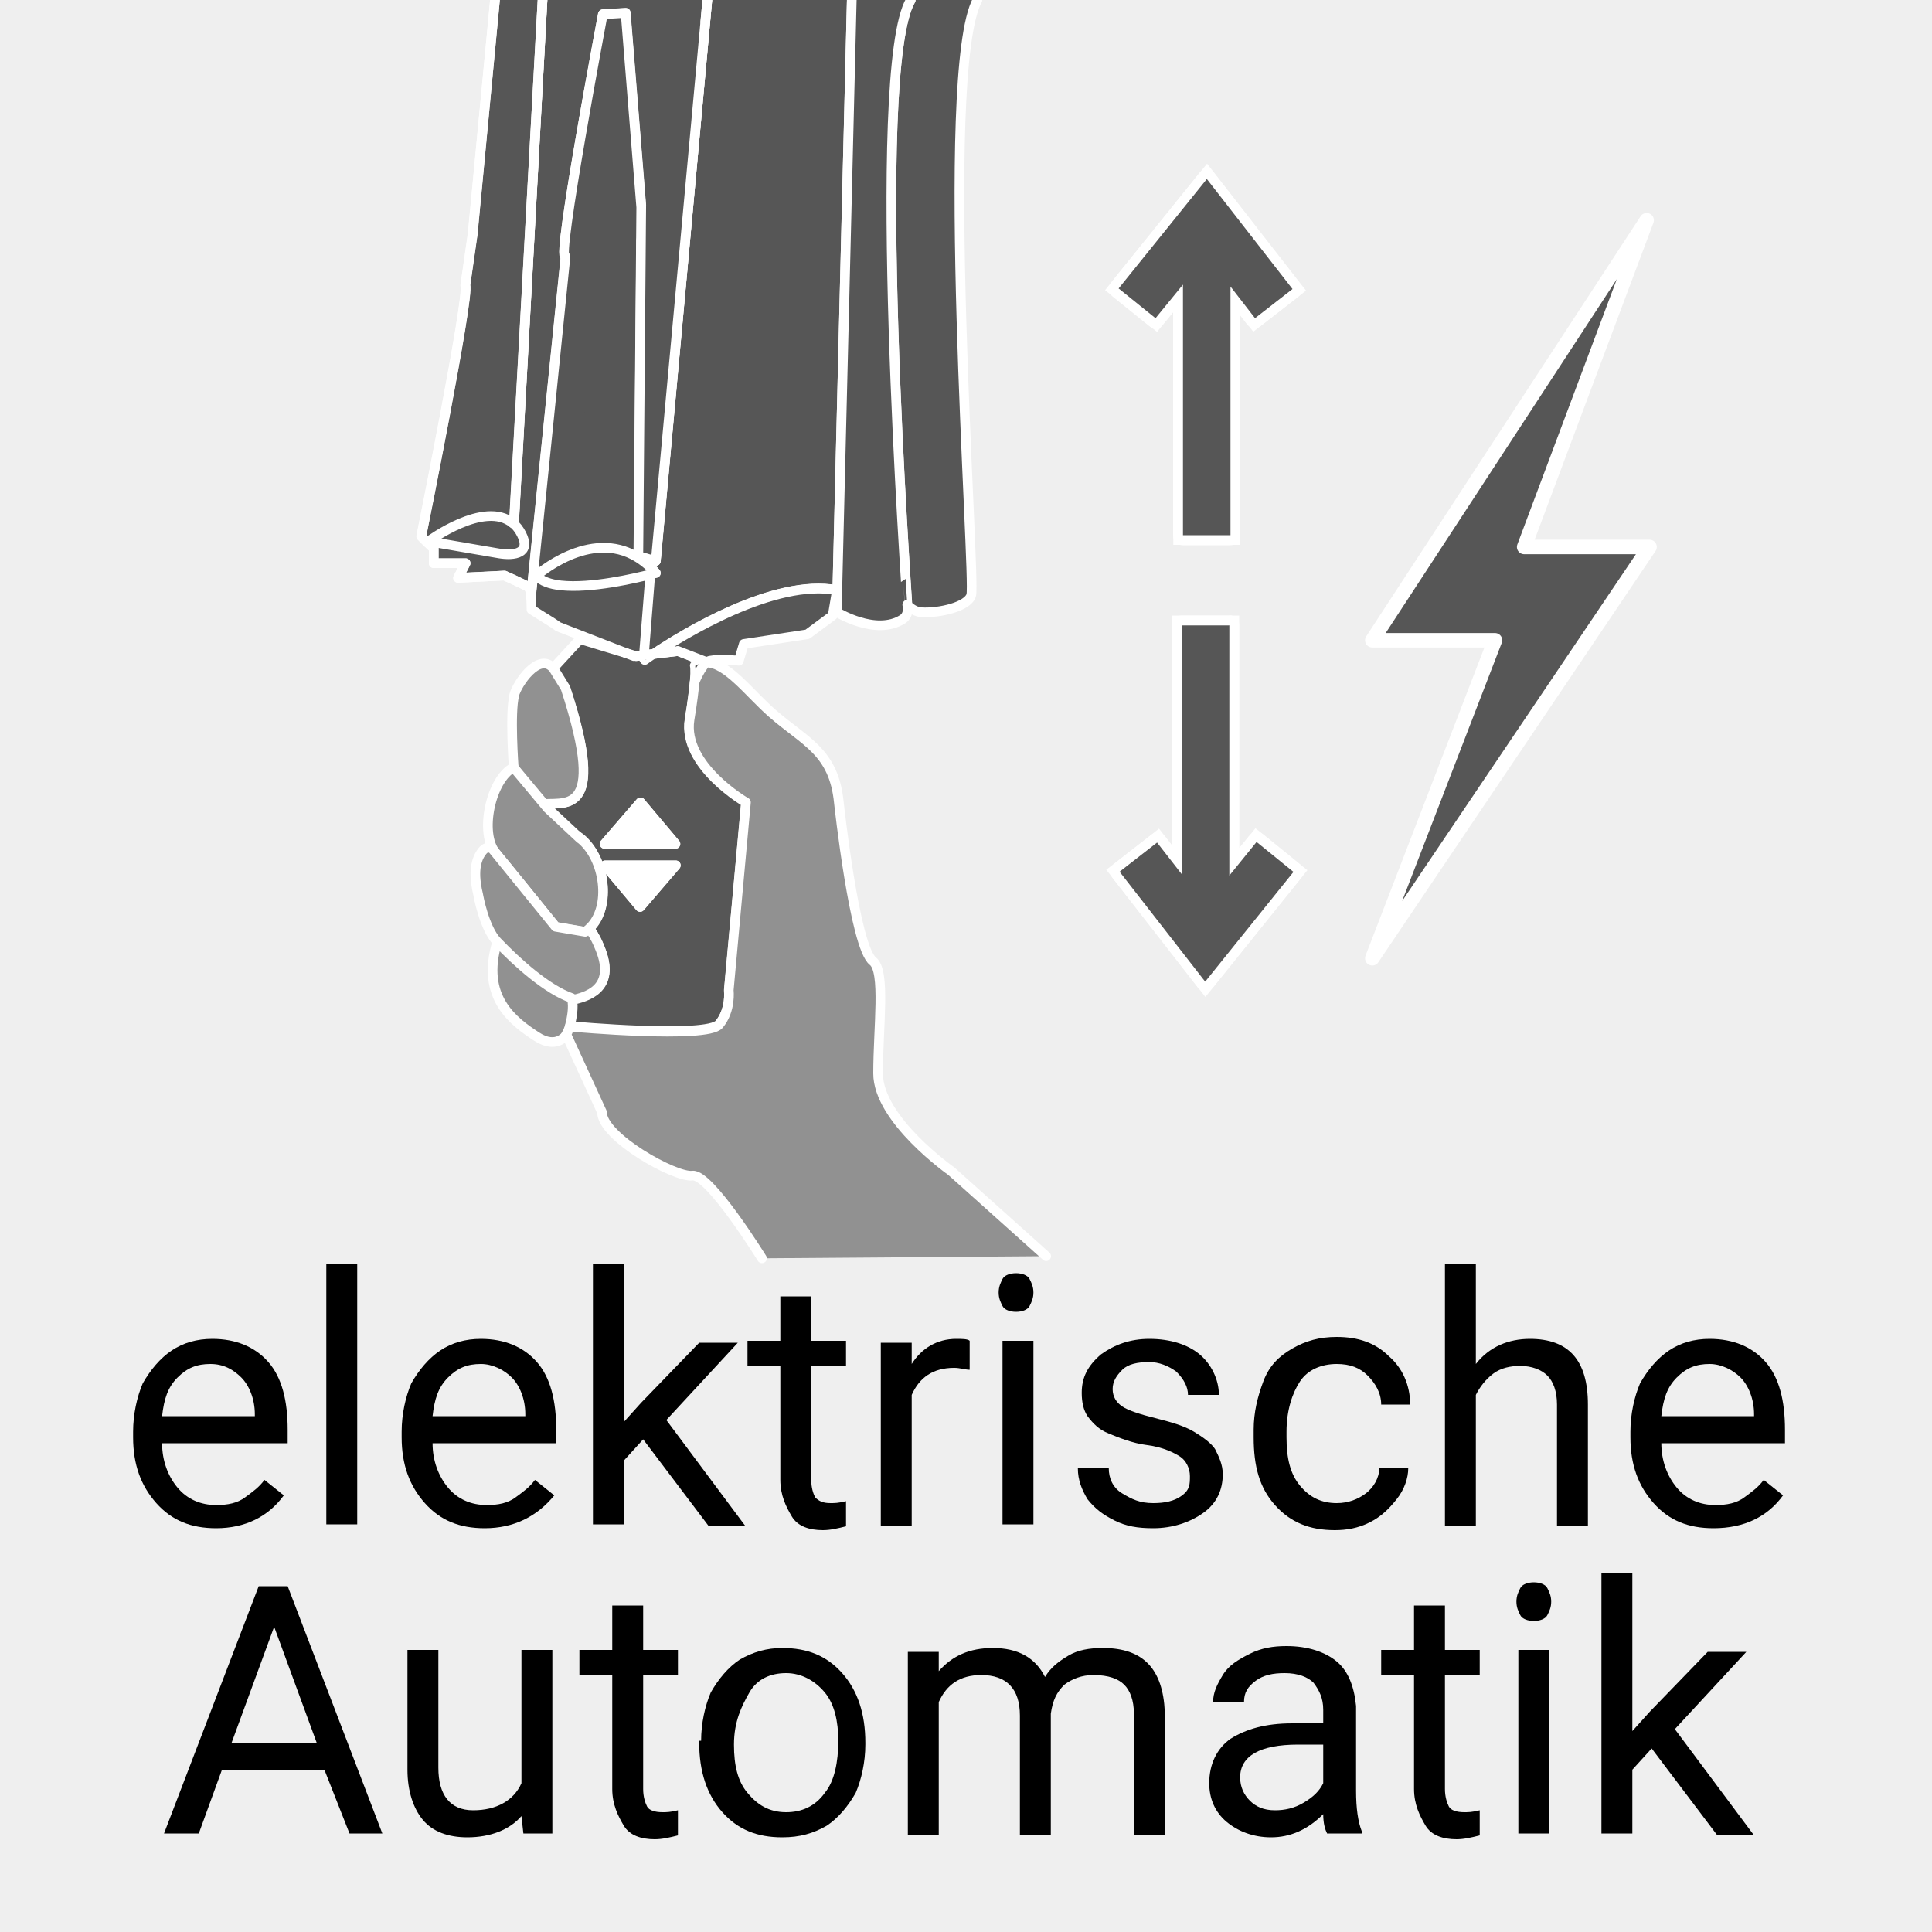
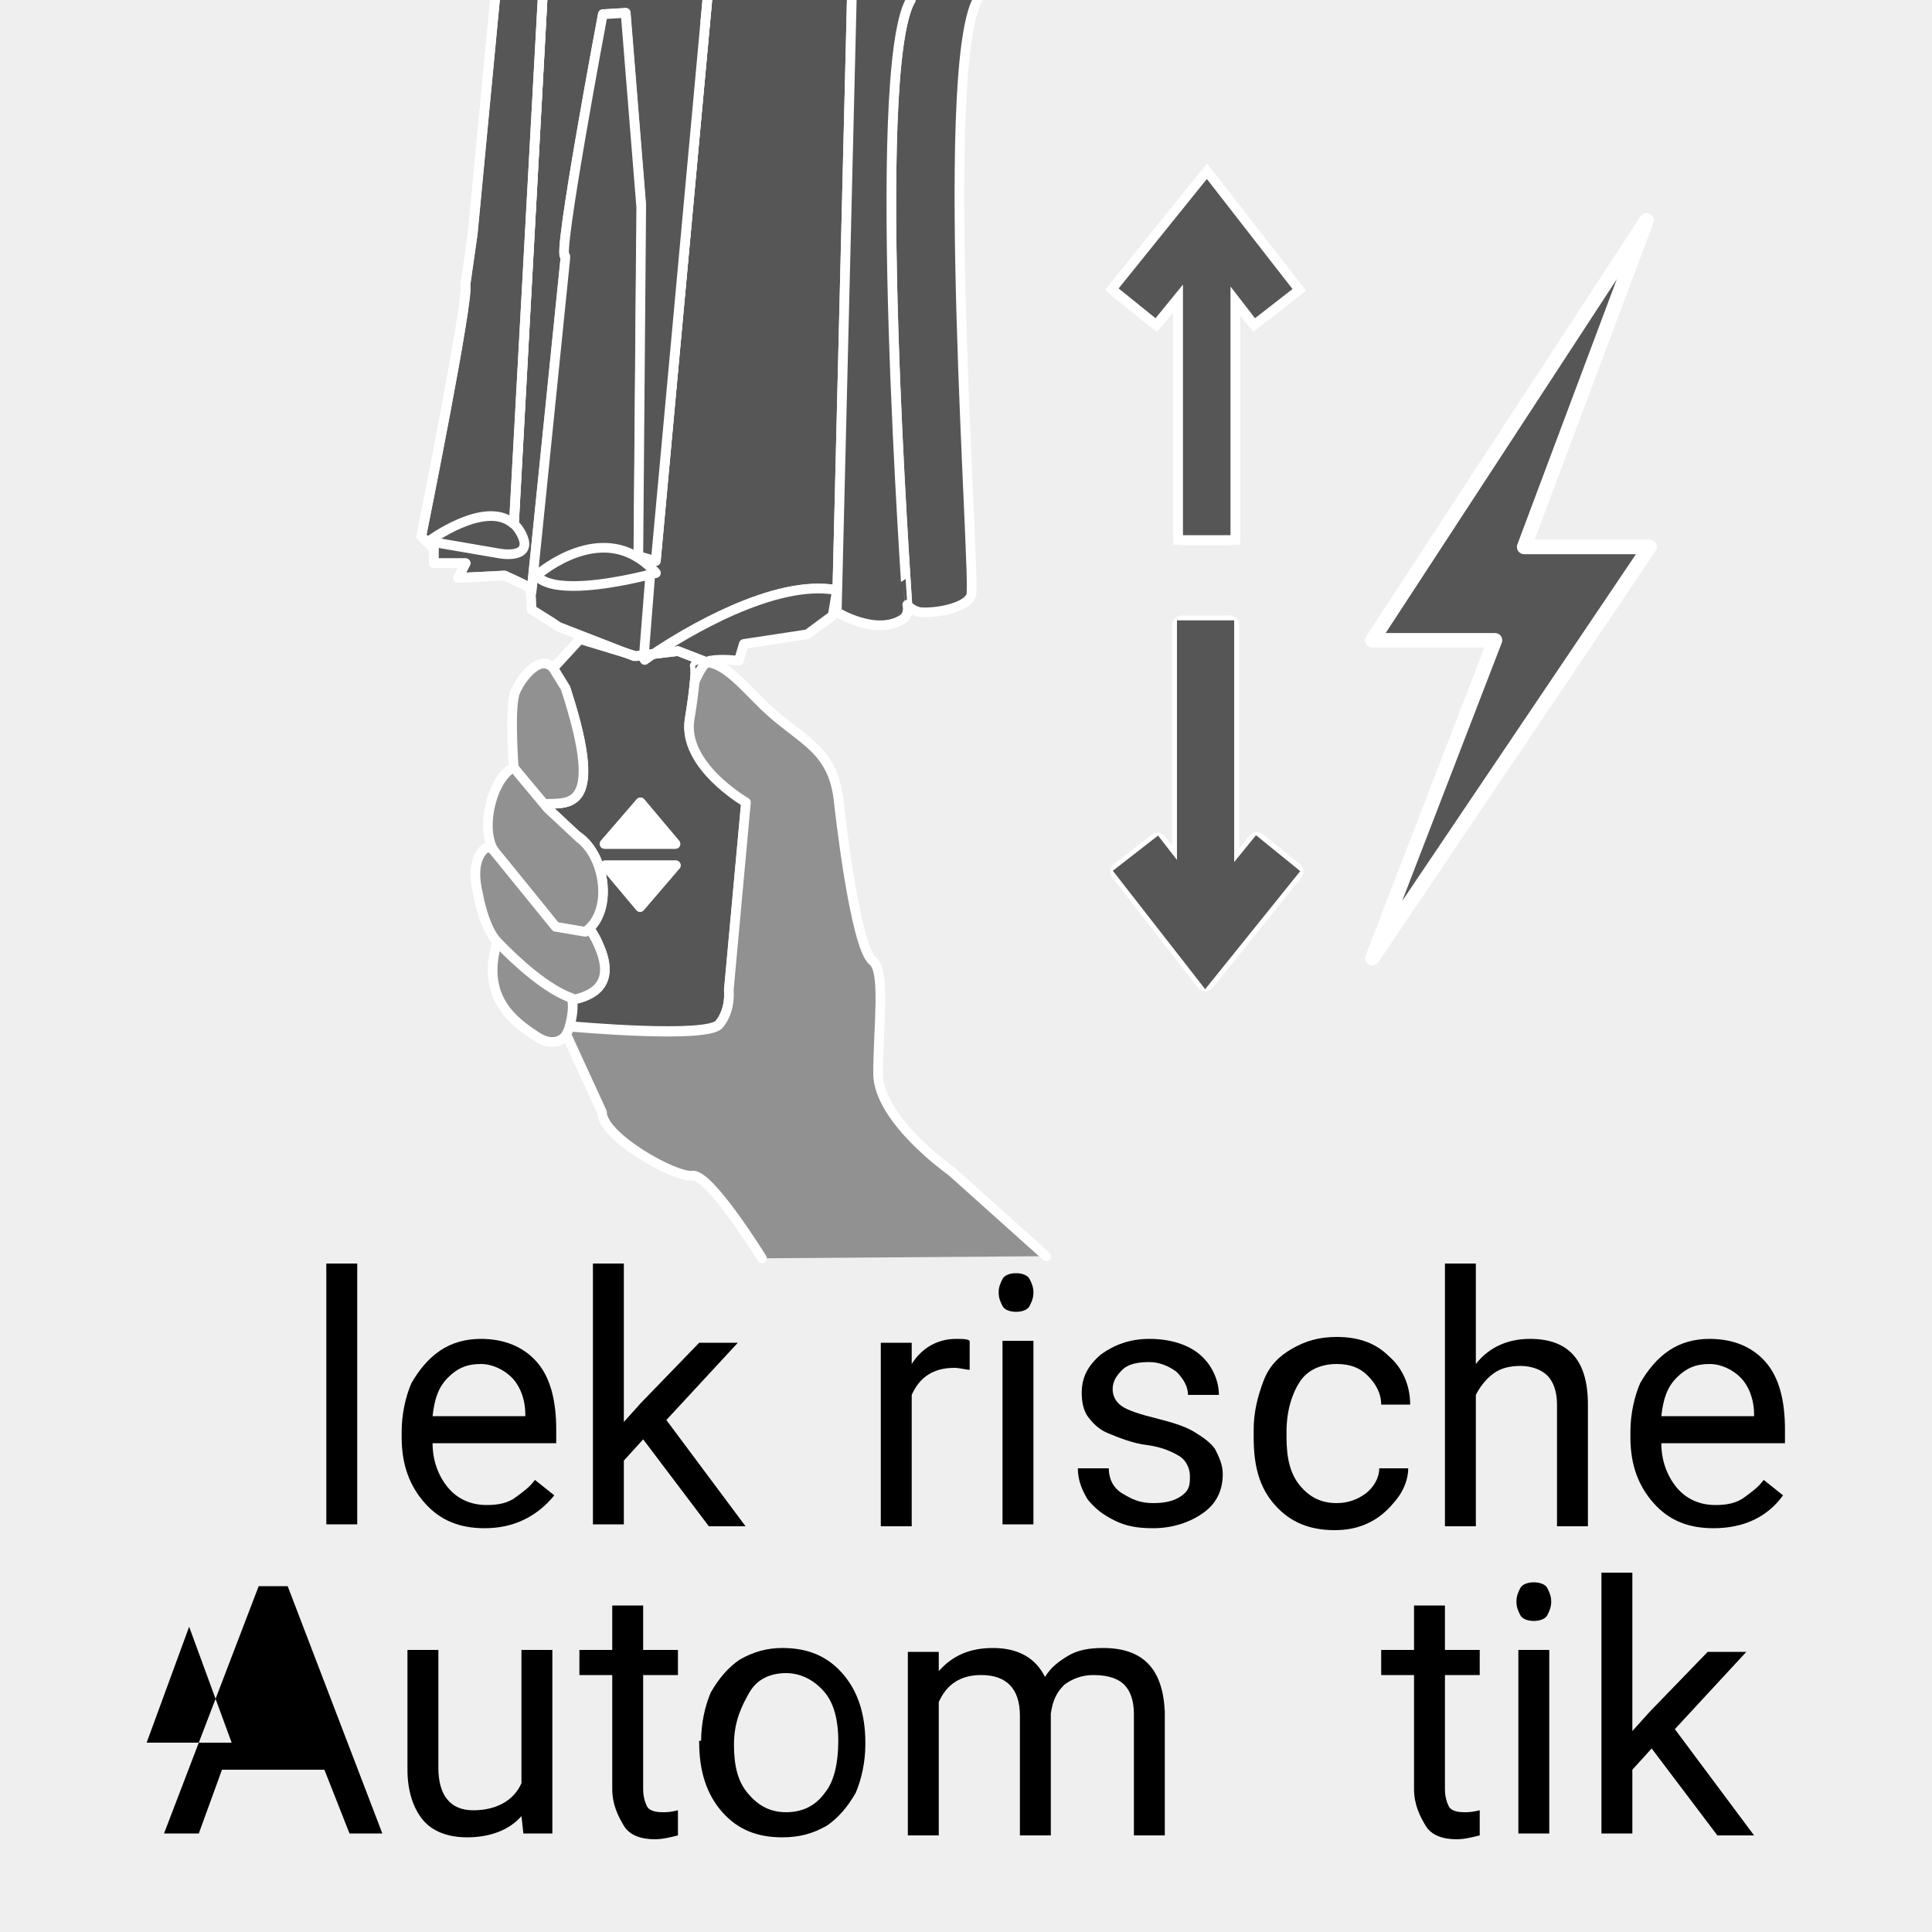
<svg xmlns="http://www.w3.org/2000/svg" viewBox="0 0 100 100">
  <defs>
    <style>
      .cls-1, .cls-2, .cls-3, .cls-4, .cls-5 {
        stroke: #fff;
        stroke-linecap: round;
        stroke-linejoin: round;
      }

      .cls-1, .cls-2, .cls-6 {
        fill: #565656;
      }

      .cls-1, .cls-3, .cls-4, .cls-5 {
        stroke-width: .5px;
      }

      .cls-7, .cls-3 {
        fill: #fff;
      }

      .cls-8, .cls-4 {
        fill: none;
      }

      .cls-2 {
        stroke-width: .75px;
      }

      .cls-9 {
        fill: #efefef;
      }

      .cls-5 {
        fill: #919191;
      }

      .cls-10 {
        clip-path: url(#clippath);
      }
    </style>
    <clipPath id="clippath">
      <rect class="cls-8" x="0" width="100" height="100" />
    </clipPath>
  </defs>
  <g id="Hintergrund">
    <rect class="cls-9" x="0" y="0" width="100" height="100" />
  </g>
  <g id="Icons">
    <g>
-       <path d="M11.19,79.1c-1.3,0-2.3-.4-3.1-1.3s-1.2-2-1.2-3.4v-.3c0-.9.2-1.8.5-2.5.4-.7.9-1.3,1.5-1.7s1.3-.6,2.1-.6c1.2,0,2.2.4,2.9,1.2s1,2,1,3.5v.7h-6.5c0,.9.3,1.7.8,2.3.5.6,1.2.9,2,.9.6,0,1.1-.1,1.5-.4s.7-.5,1-.9l1,.8c-.8,1.1-2,1.7-3.5,1.7ZM10.89,70.6c-.7,0-1.2.2-1.7.7s-.7,1.1-.8,2h4.8v-.1c0-.8-.3-1.5-.7-1.9s-.9-.7-1.6-.7Z" />
      <path d="M18.49,78.9h-1.6v-13.5h1.6v13.5Z" />
      <path d="M25.09,79.1c-1.3,0-2.3-.4-3.1-1.3s-1.2-2-1.2-3.4v-.3c0-.9.2-1.8.5-2.5.4-.7.9-1.3,1.5-1.7s1.3-.6,2.1-.6c1.2,0,2.2.4,2.9,1.2s1,2,1,3.5v.7h-6.4c0,.9.3,1.7.8,2.3.5.6,1.2.9,2,.9.6,0,1.1-.1,1.5-.4s.7-.5,1-.9l1,.8c-.9,1.1-2.1,1.7-3.6,1.7ZM24.89,70.6c-.7,0-1.2.2-1.7.7s-.7,1.1-.8,2h4.8v-.1c0-.8-.3-1.5-.7-1.9s-1-.7-1.6-.7Z" />
      <path d="M33.29,74.5l-1,1.1v3.3h-1.6v-13.5h1.6v8.2l.9-1,3-3.1h2l-3.7,4,4.1,5.5h-1.9l-3.4-4.5Z" />
-       <path d="M41.99,67.1v2.3h1.8v1.3h-1.8v5.9c0,.4.1.7.2.9.2.2.4.3.8.3.2,0,.4,0,.8-.1v1.3c-.4.1-.8.2-1.2.2-.7,0-1.3-.2-1.6-.7s-.6-1.1-.6-1.9v-5.9h-1.7v-1.3h1.7v-2.3h1.6Z" />
      <path d="M50.19,70.9c-.2,0-.5-.1-.8-.1-1.1,0-1.8.5-2.2,1.4v6.8h-1.6v-9.5h1.6v1.1c.5-.8,1.3-1.3,2.3-1.3.3,0,.6,0,.7.1v1.5Z" />
      <path d="M51.69,66.9c0-.3.1-.5.2-.7s.4-.3.7-.3.6.1.7.3.2.4.2.7-.1.5-.2.7-.4.3-.7.3-.6-.1-.7-.3-.2-.4-.2-.7ZM53.49,78.9h-1.6v-9.5h1.6v9.5Z" />
      <path d="M61.59,76.4c0-.4-.2-.8-.5-1s-.9-.5-1.7-.6-1.5-.4-2-.6-.8-.5-1.1-.9c-.2-.3-.3-.7-.3-1.2,0-.8.3-1.4,1-2,.7-.5,1.5-.8,2.5-.8,1.1,0,2,.3,2.6.8s1,1.3,1,2.1h-1.6c0-.4-.2-.8-.6-1.2-.4-.3-.9-.5-1.4-.5-.6,0-1.1.1-1.4.4s-.5.6-.5,1,.2.7.5.9.9.4,1.7.6,1.5.4,2,.7.9.6,1.1.9c.2.4.4.8.4,1.3,0,.8-.3,1.5-1,2s-1.6.8-2.6.8c-.8,0-1.4-.1-2-.4s-1-.6-1.4-1.1c-.3-.5-.5-1-.5-1.6h1.6c0,.5.2,1,.7,1.3s.9.5,1.6.5c.6,0,1.1-.1,1.5-.4s.4-.6.4-1Z" />
      <path d="M69.19,77.8c.6,0,1.1-.2,1.5-.5s.7-.8.7-1.3h1.5c0,.5-.2,1.1-.6,1.6s-.8.9-1.4,1.2-1.2.4-1.8.4c-1.3,0-2.3-.4-3.1-1.3-.8-.9-1.1-2-1.1-3.5v-.4c0-.9.2-1.7.5-2.5s.8-1.3,1.5-1.7,1.4-.6,2.3-.6c1.1,0,2,.3,2.7,1,.7.6,1.1,1.5,1.1,2.5h-1.5c0-.6-.3-1.1-.7-1.5-.4-.4-.9-.6-1.6-.6-.8,0-1.5.3-1.9.9s-.7,1.5-.7,2.6v.3c0,1.1.2,1.9.7,2.5s1.1.9,1.9.9Z" />
      <path d="M76.39,70.6c.7-.9,1.7-1.3,2.8-1.3,2,0,3,1.1,3,3.4v6.3h-1.6v-6.3c0-.7-.2-1.2-.5-1.5s-.8-.5-1.4-.5c-.5,0-1,.1-1.4.4s-.7.7-.9,1.1v6.8h-1.6v-13.6h1.6v5.2Z" />
      <path d="M88.69,79.1c-1.3,0-2.3-.4-3.1-1.3s-1.2-2-1.2-3.4v-.3c0-.9.2-1.8.5-2.5.4-.7.9-1.3,1.5-1.7s1.3-.6,2.1-.6c1.2,0,2.2.4,2.9,1.2s1,2,1,3.5v.7h-6.4c0,.9.3,1.7.8,2.3.5.6,1.2.9,2,.9.6,0,1.1-.1,1.5-.4s.7-.5,1-.9l1,.8c-.8,1.1-2,1.7-3.6,1.7ZM88.49,70.6c-.7,0-1.2.2-1.7.7s-.7,1.1-.8,2h4.8v-.1c0-.8-.3-1.5-.7-1.9s-1-.7-1.6-.7Z" />
-       <path d="M16.79,91.6h-5.3l-1.2,3.3h-1.8l4.9-12.8h1.5l4.9,12.8h-1.7l-1.3-3.3ZM11.99,90.2h4.4l-2.2-6-2.2,6Z" />
+       <path d="M16.79,91.6h-5.3l-1.2,3.3h-1.8l4.9-12.8h1.5l4.9,12.8h-1.7l-1.3-3.3ZM11.99,90.2l-2.2-6-2.2,6Z" />
      <path d="M26.99,94c-.6.7-1.6,1.1-2.8,1.1-1,0-1.8-.3-2.3-.9s-.8-1.5-.8-2.6v-6.2h1.6v6.1c0,1.4.6,2.2,1.8,2.2s2.1-.5,2.5-1.4v-6.9h1.6v9.5h-1.5l-.1-.9Z" />
      <path d="M33.29,83.1v2.3h1.8v1.3h-1.8v5.9c0,.4.1.7.2.9s.4.3.8.3c.2,0,.4,0,.8-.1v1.3c-.4.1-.8.2-1.2.2-.7,0-1.3-.2-1.6-.7s-.6-1.1-.6-1.9v-5.9h-1.7v-1.3h1.7v-2.3h1.6Z" />
      <path d="M36.29,90.1c0-.9.2-1.8.5-2.5.4-.7.9-1.3,1.5-1.7.7-.4,1.4-.6,2.2-.6,1.3,0,2.3.4,3.1,1.3s1.2,2.1,1.2,3.6v.1c0,.9-.2,1.8-.5,2.5-.4.7-.9,1.3-1.5,1.7-.7.4-1.4.6-2.3.6-1.3,0-2.3-.4-3.1-1.3s-1.2-2.1-1.2-3.6v-.1h.1ZM37.99,90.3c0,1.1.2,1.9.7,2.5s1.1,1,2,1c.8,0,1.5-.3,2-1,.5-.6.7-1.6.7-2.7,0-1-.2-1.9-.7-2.5s-1.2-1-2-1-1.5.3-1.9,1-.8,1.5-.8,2.7Z" />
      <path d="M48.59,85.4v1.1c.7-.8,1.6-1.2,2.8-1.2,1.3,0,2.2.5,2.7,1.5.3-.5.7-.8,1.2-1.1.5-.3,1.1-.4,1.8-.4,2.1,0,3.1,1.1,3.2,3.3v6.4h-1.6v-6.3c0-.7-.2-1.2-.5-1.5s-.8-.5-1.6-.5c-.6,0-1.1.2-1.5.5-.4.4-.6.8-.7,1.5v6.3h-1.6v-6.2c0-1.4-.7-2.1-2-2.1-1.1,0-1.8.5-2.2,1.4v6.9h-1.6v-9.5h1.6v-.1Z" />
-       <path d="M68.69,94.9c-.1-.2-.2-.5-.2-1-.8.8-1.7,1.2-2.7,1.2-.9,0-1.7-.3-2.3-.8-.6-.5-.9-1.2-.9-2,0-1,.4-1.8,1.1-2.3.8-.5,1.8-.8,3.2-.8h1.6v-.7c0-.6-.2-1-.5-1.4-.3-.3-.8-.5-1.5-.5-.6,0-1.1.1-1.5.4s-.6.6-.6,1.1h-1.6c0-.5.2-.9.5-1.4.3-.5.8-.8,1.4-1.1s1.2-.4,1.9-.4c1.1,0,2,.3,2.6.8s.9,1.3,1,2.3v4.4c0,.9.1,1.6.3,2.1v.1s-1.8,0-1.8,0ZM65.99,93.7c.5,0,1-.1,1.5-.4s.8-.6,1-1v-2h-1.3c-2,0-3,.6-3,1.7,0,.5.2.9.5,1.2s.7.5,1.3.5Z" />
      <path d="M74.79,83.1v2.3h1.8v1.3h-1.8v5.9c0,.4.1.7.2.9s.4.3.8.3c.2,0,.4,0,.8-.1v1.3c-.4.1-.8.2-1.2.2-.7,0-1.3-.2-1.6-.7s-.6-1.1-.6-1.9v-5.9h-1.7v-1.3h1.7v-2.3h1.6Z" />
      <path d="M78.49,82.9c0-.3.1-.5.2-.7s.4-.3.7-.3.6.1.7.3.2.4.2.7-.1.5-.2.7-.4.3-.7.3-.6-.1-.7-.3-.2-.4-.2-.7ZM80.19,94.9h-1.6v-9.5h1.6v9.5Z" />
      <path d="M85.49,90.5l-1,1.1v3.3h-1.6v-13.5h1.6v8.2l.9-1,3-3.1h2l-3.7,4,4.1,5.5h-1.9l-3.4-4.5Z" />
    </g>
    <g>
      <g>
        <g>
          <g>
            <path class="cls-6" d="M61.23,27.96c-.14,0-.25-.11-.25-.25v-12.26l-.97,1.2c-.05.06-.12.09-.19.09-.06,0-.11-.02-.16-.05l-1.91-1.54c-.05-.04-.08-.1-.09-.17,0-.07.01-.13.05-.18l4.57-5.67c.05-.06.12-.09.19-.09h0c.08,0,.15.04.2.1l4.43,5.69c.04.05.06.12.05.18,0,.07-.04.12-.09.17l-1.94,1.51s-.1.05-.15.05c-.01,0-.02,0-.03,0-.07,0-.13-.04-.17-.09l-.82-1.06v12.14c0,.14-.11.25-.25.25h-2.46Z" />
            <path class="cls-7" d="M62.47,9.27l4.43,5.69-1.94,1.51-1.27-1.64v12.87h-2.46v-12.97l-1.42,1.74-1.91-1.54,4.57-5.67M62.47,8.77c-.15,0-.29.07-.39.19l-4.57,5.67c-.08.1-.12.24-.11.37.01.13.08.25.18.34l1.91,1.54c.09.07.2.11.31.11.15,0,.29-.06.39-.18l.53-.65v11.56c0,.28.22.5.5.5h2.46c.28,0,.5-.22.5-.5v-11.41l.37.48c.08.1.2.17.33.19.02,0,.04,0,.06,0,.11,0,.22-.04.31-.11l1.94-1.51c.1-.08.17-.2.19-.33s-.02-.26-.1-.37l-4.43-5.69c-.09-.12-.24-.19-.39-.19,0,0,0,0,0,0h0Z" />
          </g>
          <g>
            <path class="cls-6" d="M62.38,51.05c-.08,0-.15-.04-.2-.1l-4.43-5.69c-.04-.05-.06-.12-.05-.18,0-.07.04-.12.09-.17l1.94-1.51s.1-.05.15-.05c.01,0,.02,0,.03,0,.07,0,.13.04.17.09l.82,1.06v-12.14c0-.14.11-.25.25-.25h2.46c.14,0,.25.11.25.25v12.25l.97-1.2c.05-.06.12-.09.19-.09.06,0,.11.02.16.06l1.91,1.55c.11.09.12.24.04.35l-4.57,5.68c-.05.06-.12.09-.19.09h0Z" />
            <path class="cls-7" d="M63.63,32.36v12.96l1.41-1.74,1.91,1.55-4.57,5.68-4.43-5.69,1.94-1.51,1.27,1.63v-12.87h2.46M63.63,31.86h-2.46c-.28,0-.5.22-.5.5v11.41l-.37-.48c-.08-.1-.2-.17-.33-.19-.02,0-.04,0-.06,0-.11,0-.22.04-.31.11l-1.94,1.51c-.1.08-.17.2-.19.33-.02.13.02.26.1.37l4.43,5.69c.09.12.24.19.39.19,0,0,0,0,0,0,.15,0,.29-.07.39-.19l4.57-5.68c.17-.21.14-.53-.07-.7l-1.91-1.55c-.09-.07-.2-.11-.31-.11-.15,0-.29.06-.39.18l-.53.65v-11.55c0-.28-.22-.5-.5-.5h0Z" />
          </g>
        </g>
        <g>
          <g>
            <polygon class="cls-6" points="60.98 27.96 60.98 15.44 59.85 16.83 57.55 14.99 62.48 8.87 67.25 15 64.91 16.82 63.94 15.57 63.94 27.96 60.98 27.96" />
            <path class="cls-7" d="M62.47,9.27l4.43,5.69-1.94,1.51-1.27-1.64v12.87h-2.46v-12.97l-1.42,1.74-1.91-1.54,4.57-5.67M62.48,8.47l-.4.49-4.57,5.67-.31.39.39.31,1.91,1.54.39.31.31-.39.53-.65v12.06h3.46v-11.91l.37.48.31.4.4-.31,1.94-1.51.39-.31-.31-.39-4.43-5.69-.39-.5h0Z" />
          </g>
          <g>
            <polygon class="cls-6" points="57.6 45.07 59.94 43.25 60.92 44.51 60.92 32.11 63.88 32.11 63.88 44.62 65.01 43.23 67.3 45.09 62.38 51.2 57.6 45.07" />
-             <path class="cls-7" d="M63.63,32.36v12.96l1.41-1.74,1.91,1.55-4.57,5.68-4.43-5.69,1.94-1.51,1.27,1.63v-12.87h2.46M64.13,31.86h-3.46v11.91l-.37-.48-.31-.4-.39.31-1.94,1.51-.4.31.31.39,4.43,5.69.39.5.4-.49,4.57-5.68.31-.39-.39-.31-1.91-1.55-.39-.31-.31.39-.53.65v-12.05h0Z" />
          </g>
        </g>
      </g>
      <g class="cls-10">
        <g>
          <path class="cls-6" d="M25.86,28.66c-.75-.12-3.67-.63-3.67-.63,0,0,2.89-2.15,4.36-.94.17.13.32.33.44.56.52,1.01-.38,1.13-1.13,1.01Z" />
          <path class="cls-6" d="M27.76,29.8c.26.28.71.44,1.27.5,1.55.17,3.85-.37,4.64-.57l-.33,4.18-.4.05-.56-.17-3.47-1.35-.29-.2-1.1-.69s0-.57-.05-.9h.05l.09-.87h.17Z" />
          <path class="cls-5" d="M24.85,46.33l-.08.03c.31,1.23.97,2.38.97,2.38-.89,2.9.87,4.15,2.03,4.91,1.07.7,1.56-.11,1.56-.11l.06-.02s.05-.16.11-.37c0,0,.41-.59.1-1.49" />
          <path class="cls-1" d="M33.15,41.53l-1.86,2.15h3.67l-1.81-2.15ZM31.32,44.79l1.81,2.15,1.85-2.15h-3.66ZM27.91,41.64c1.18-.21,3.62.9,1.35-6.03h-.12s-.63-.9-.63-.9l.12-.12,1.39-1.51,2.34.71.56.17.4-.05v.17s.05.08.05.08c.07-.06.24-.17.46-.32l1.24-.15,1.5.58c-.21,0-.42.05-.61.18,0,0,.05.15,0,.82v.02c-.04.42-.11,1.03-.26,1.93-.37,2.39,2.92,4.28,2.92,4.28l-.89,9.73s.12,1.01-.5,1.77c-.63.75-7.59.12-7.59.12h-.15c.11-.43.21-.97.12-1.39.67-.15,2.3-.53,1.45-2.64-.17-.4-.21-.52-.56-1.06h0c1.16-1.11.81-3.65-.48-4.67,0,0-1.38-.88-1.94-1.39h-.01s-.21-.35-.21-.35c.01-.01.03-.02.05-.02Z" />
          <polygon class="cls-6" points="43.1 31.86 43.32 30.55 43.35 30.55 43.32 31.69 43.1 31.86" />
          <path class="cls-6" d="M36.59,34.28c-.21.17-.43.56-.61,1.01.05-.68,0-.82,0-.82.2-.13.41-.18.61-.18Z" />
          <path class="cls-6" d="M33.96,29.66s-.1.02-.28.07l.02-.34c.09.09.17.17.26.27Z" />
          <path class="cls-1" d="M44.09-.1l-.75,30.64h-.03c-3.23-.61-7.94,2.27-9.47,3.3l-.51.06.33-4.18c.19-.05.28-.07.28-.07-.09-.1-.17-.19-.26-.27-.22-.22-.46-.41-.69-.54l.05-.07.9.26L36.61,0" />
          <path class="cls-6" d="M33.33,34.08v-.17s.52-.06.52-.06c-.22.15-.38.26-.46.32l-.06-.08Z" />
          <polygon class="cls-6" points="34.96 43.68 31.3 43.68 33.15 41.53 34.96 43.68" />
          <polygon class="cls-6" points="33.13 46.95 31.32 44.79 34.98 44.79 33.13 46.95" />
          <path class="cls-5" d="M26.61,35.99c.15-.6,1.28-2.27,2.03-1.4l.63,1.02c2.27,6.93-.17,5.82-1.35,6.03-.02,0-1.33-1.92-1.33-1.92h0s-.21-2.84.03-3.73Z" />
          <path class="cls-6" d="M27.86,41.66l.21.33c-.17-.16-.26-.28-.21-.33Z" />
          <path class="cls-6" d="M27.59,29.78l1.67-16.41v-.12c-.49.38,1.94-12.52,1.94-12.52l1.18-.07.81,10.06-.15,18.05-.05.07c-2.47-1.53-5.24.95-5.24.95h-.17Z" />
          <path class="cls-5" d="M30.03,43.4c1.29,1.02,1.64,3.56.48,4.65h0c-.06.08-.14.12-.22.19l-1.53-.26s-2.67-3.32-3.09-3.81c-.88-1.02-.27-3.85.91-4.45h0s1.77,2.12,1.77,2.12l1.68,1.57Z" />
          <path class="cls-1" d="M36.61-.1V0l-2.66,29.03-.9-.26.15-18.05-.81-10.06-1.18.07s-2.44,12.9-1.94,12.52v.12l-1.67,16.41-.09.87h-.05c-.03-.12-.04-.19-.07-.23-.12-.12-1.28-.63-1.28-.63l-2.4.12.39-.76h-1.65v-.76l-.32-.31.06-.06s2.92.5,3.67.63c.75.12,1.65,0,1.13-1.01-.12-.23-.27-.43-.44-.56l.06-.06L28.08,0" />
          <path class="cls-1" d="M28.08-.1V0l-1.48,27.02-.06.06c-1.47-1.21-4.36.94-4.36.94l-.06.06-.32-.32s2.52-12.48,2.28-12.99l.38-2.65L25.62,0" />
          <polyline class="cls-1" points="36.59 34.28 35.09 33.7 33.84 33.85 33.34 33.91 32.93 33.96" />
          <line class="cls-4" x1="28.08" y1="0" x2="26.61" y2="27.02" />
          <path class="cls-4" d="M32.81,33.96l-.44-.17-3.47-1.35-.29-.2-1.1-.69s0-.57-.05-.9c-.03-.12-.04-.19-.07-.23-.12-.12-1.28-.63-1.28-.63l-2.4.12.39-.76h-1.65v-.76l-.32-.31-.32-.32s2.52-12.48,2.28-12.99l.38-2.65L25.62,0" />
          <path class="cls-1" d="M27.5,30.68v-.02l.09-.87,1.67-16.41v-.12c-.49.38,1.94-12.52,1.94-12.52l1.18-.07.81,10.06-.15,18.05.9.26L36.61,0" />
          <polygon class="cls-3" points="34.96 43.68 31.3 43.68 33.15 41.53 34.96 43.68" />
          <polygon class="cls-3" points="31.32 44.79 34.98 44.79 33.13 46.95 31.32 44.79" />
          <path class="cls-5" d="M39.44,65.13s-2.72-4.4-3.6-4.28c-.89.12-4.68-2-4.68-3.28l-1.85-4.03s.11-.18.17-.39h.15s6.97.63,7.59-.12c.63-.76.5-1.77.5-1.77l.89-9.73s-3.29-1.89-2.92-4.28c.15-.9.22-1.51.26-1.93v-.02c.18-.44.41-.83.61-1.01,1.08.01,2.24,1.61,3.4,2.62,1.7,1.49,3.2,1.98,3.46,4.63,0,0,.81,7.47,1.76,8.21.67.53.27,3.41.27,5.81s3.79,5.06,3.79,5.06l4.91,4.4" />
          <path class="cls-5" d="M24.76,46.35c-.21-.85-.26-1.73.21-2.3.27-.34.54-.08.54-.08l3.25,4,1.53.26c.08-.06.16-.11.22-.17.35.54.39.65.56,1.06.85,2.11-.79,2.49-1.45,2.64l-.03-.1c-1.27-.44-2.82-1.83-3.86-2.92-.67-.7-.97-2.38-.97-2.38Z" />
          <path class="cls-1" d="M35.09,33.7l-1.24.15c1.54-1.03,6.24-3.92,9.47-3.3l-.22,1.31-1.31.97-3.29.5-.26.87s-.89-.12-1.51,0c-.05.01-.1.04-.15.07l-1.5-.58Z" />
          <path class="cls-1" d="M50.59,0c-2.03,3.78-.07,29.92-.32,30.81-.18.6-1.65.93-2.57.88-.42-.02-.73-.37-.73-.37C46.98,31.31,44.98,3.66,47.14,0" />
          <path class="cls-1" d="M44.09-.1l-.75,30.64-.03,1.14s2.02,1.25,3.41.37c.38-.25.24-.75.24-.75C46.98,31.31,44.98,3.66,47.14,0" />
          <path class="cls-1" d="M29.03,30.3c-.56-.06-1.01-.22-1.27-.5,0,0,2.77-2.48,5.24-.95.23.14.47.32.69.54.09.08.17.17.26.27,0,0-.1.02-.28.07-.79.2-3.09.74-4.64.57Z" />
        </g>
      </g>
      <polygon class="cls-2" points="85.23 11.4 71.03 33.14 77.38 33.14 71.03 49.6 85.38 28.31 78.89 28.31 85.23 11.4" />
    </g>
  </g>
</svg>